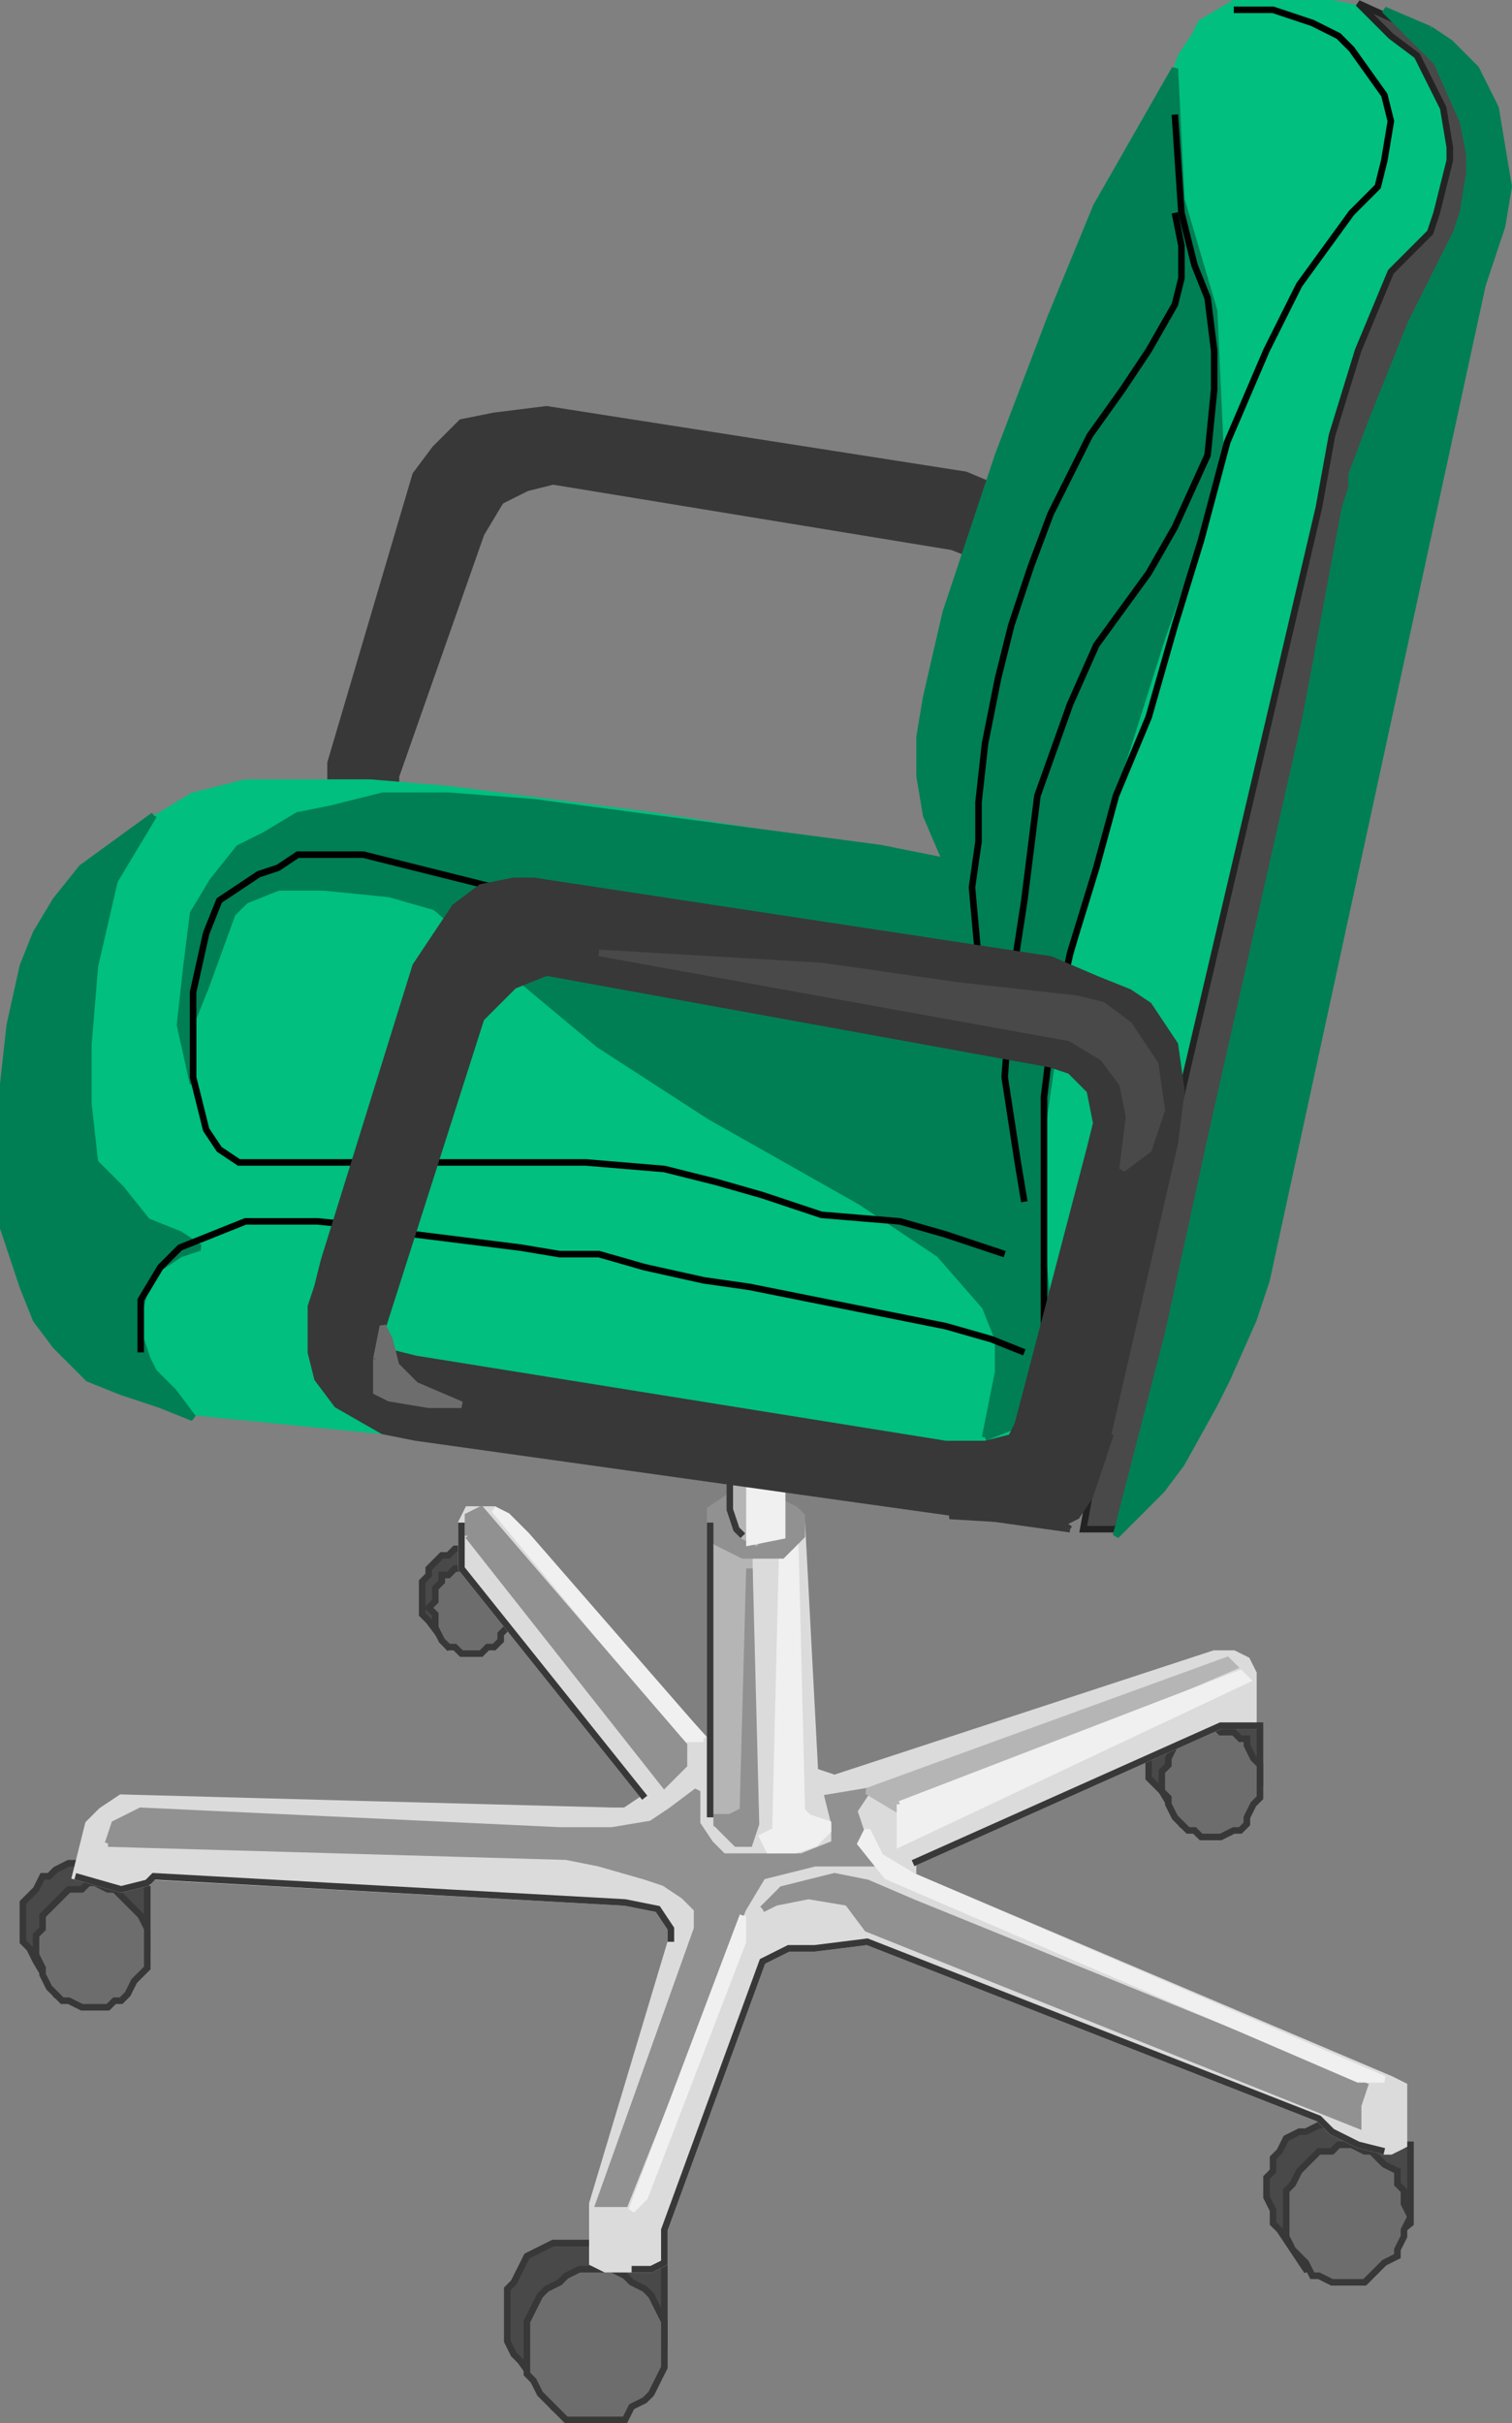
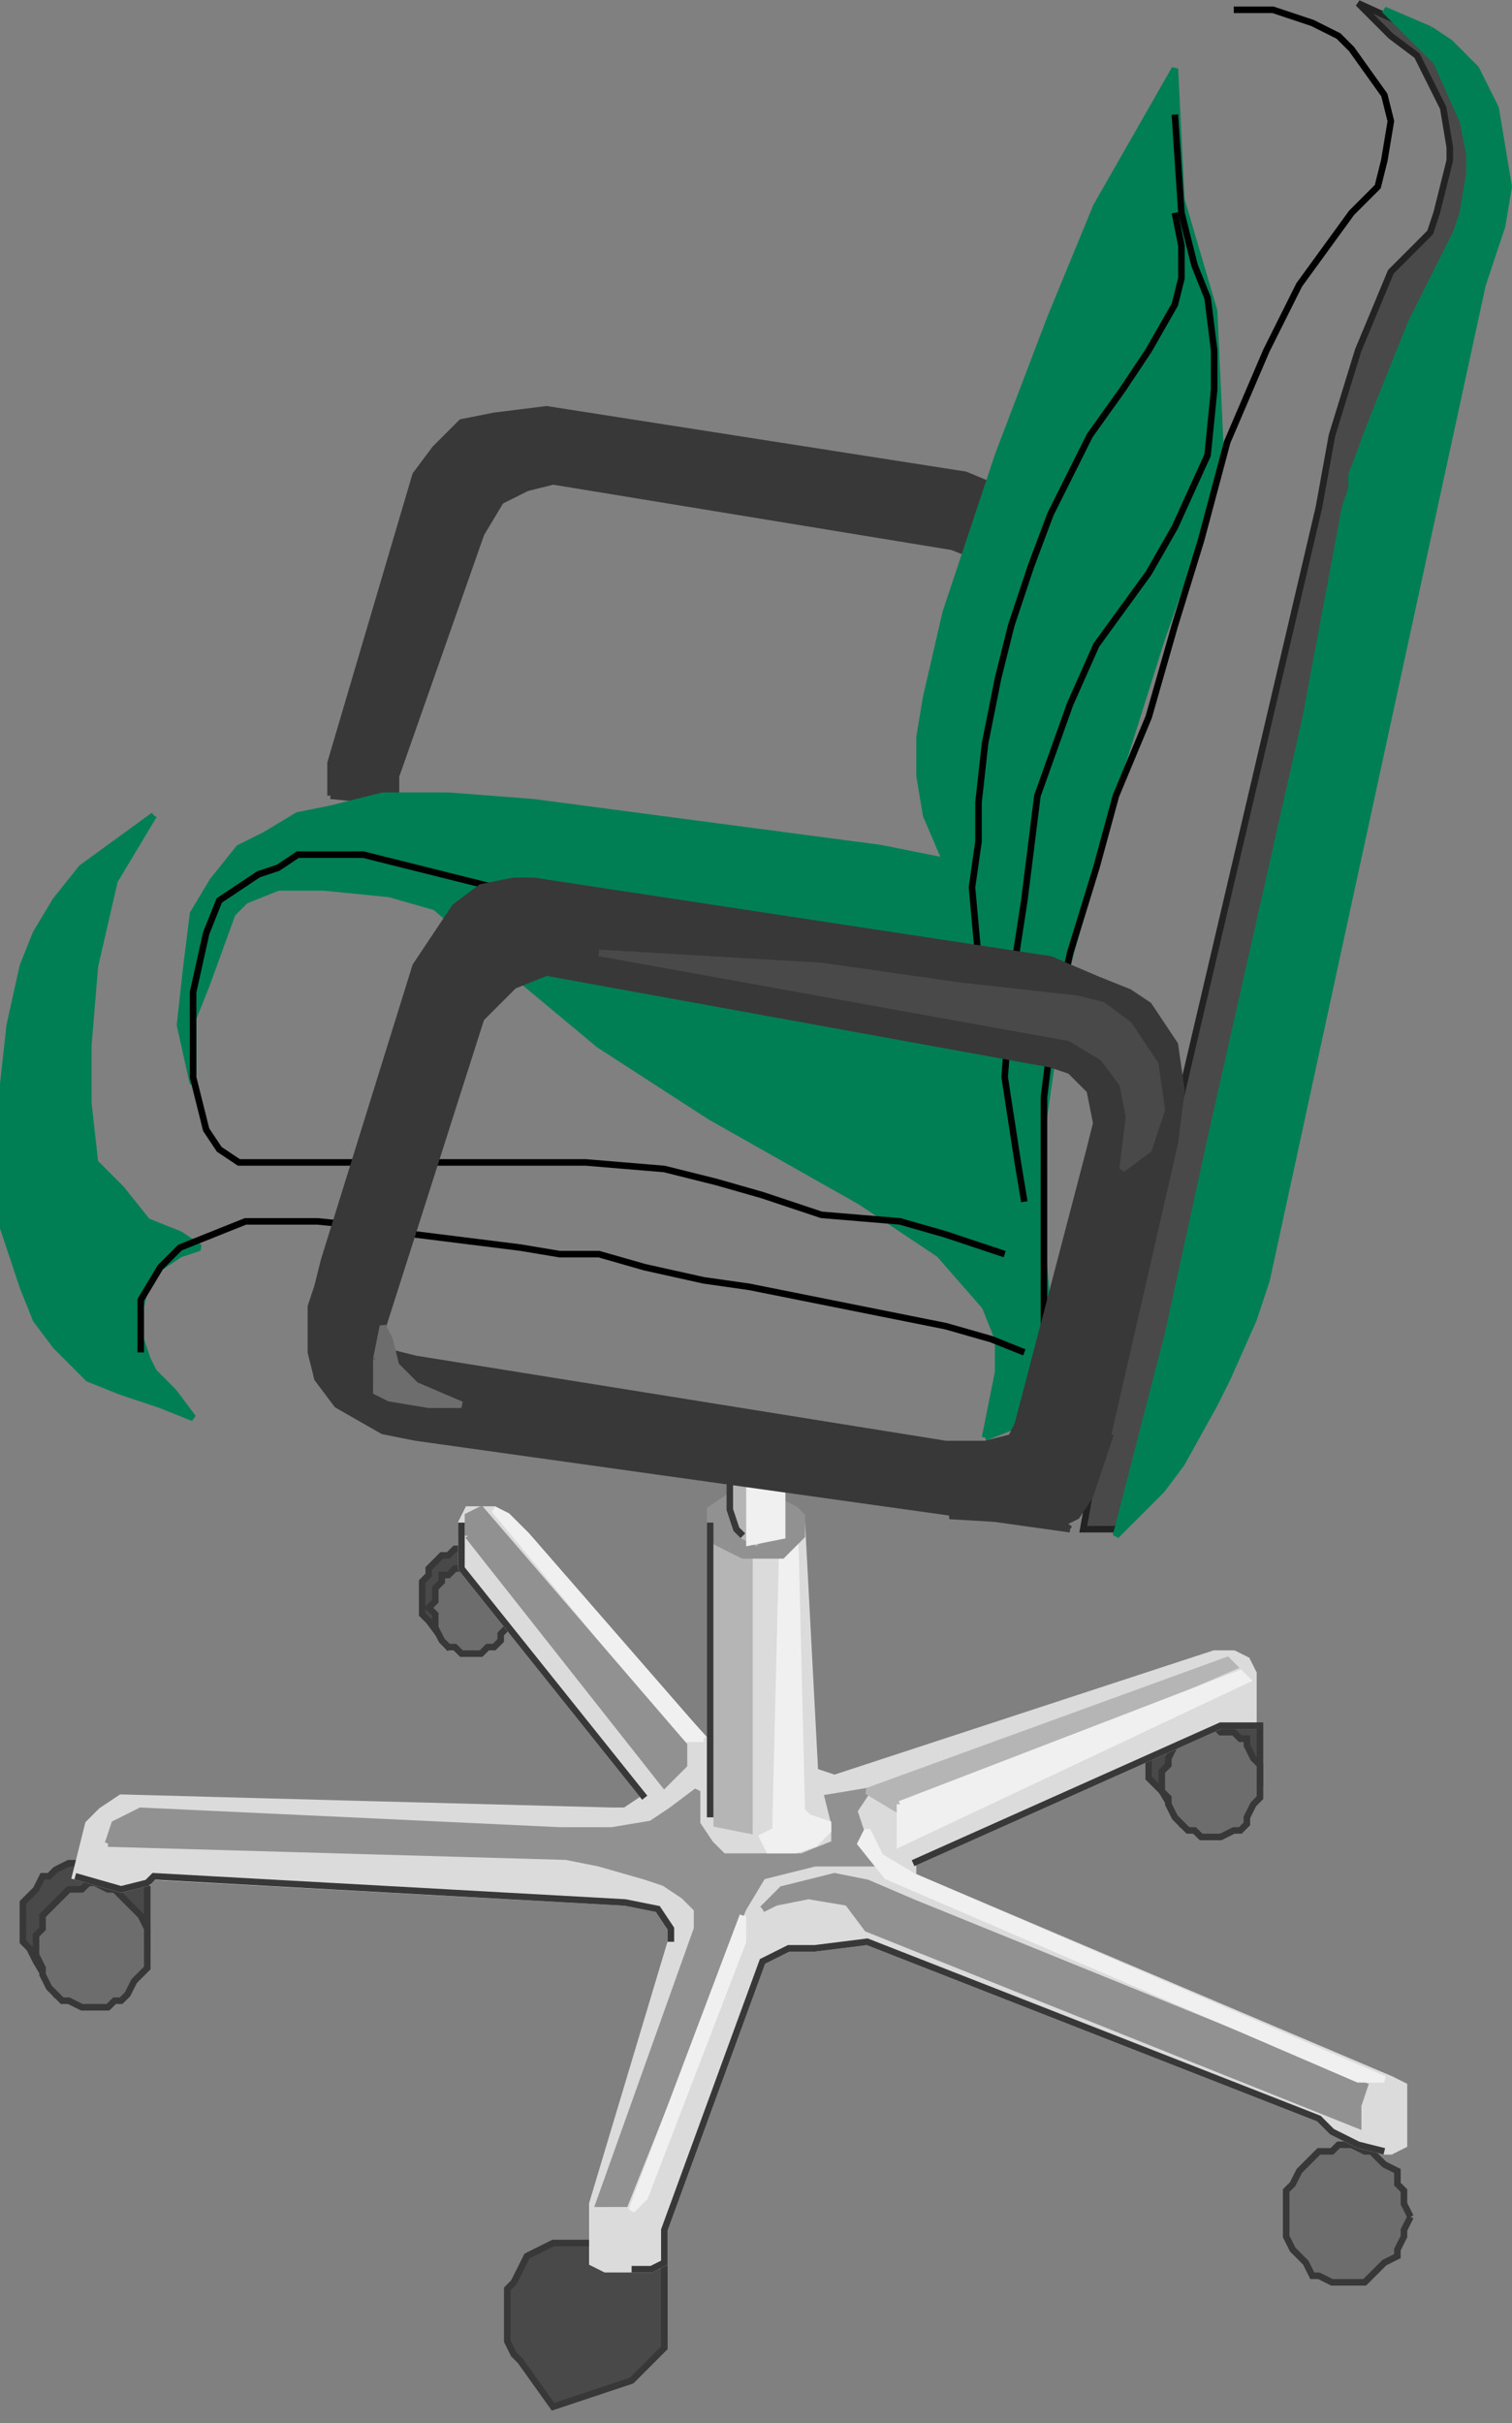
<svg xmlns="http://www.w3.org/2000/svg" width="231.007" height="370" version="1.2">
  <rect width="100%" height="100%" fill="#808080" stroke="none" />
  <g fill="none" fill-rule="evenodd" stroke="#000" stroke-miterlimit="2" font-family="'Sans Serif'" font-size="12.5" font-weight="400">
    <path fill="#383838" stroke="#383838" d="M50.5 121.5v-5l13-44 3-4 4-4 5-1 8-1 64 10 12 5-4 10-10-4-61-10-4 1-4 2-3 5-13 37v4l-10-1" vector-effect="non-scaling-stroke" />
    <path fill="#494949" stroke="#383838" d="M77.5 238.5h1v8l-3 3-7 2-3-4-1-1v-5l1-1v-1l1-1 1-1h1l1-1h3l5 2" vector-effect="non-scaling-stroke" />
    <path fill="#6d6d6d" stroke="#383838" d="m78.5 245.5-1-1v-2l-1-1v-1h-1l-1-1h-5l-1 1h-1v1l-1 1v2l-1 1 1 1v2l1 2 1 1h1l1 1h3l1-1h1l1-1v-1l1-1v-2l1-1" vector-effect="non-scaling-stroke" />
    <path fill="#494949" stroke="#383838" d="M191.5 263.5h1v9l-3 4-9 2-3-5-1-1-1-1v-5l1-2 1-1 1-1h1l1-1h1l1-1h2l1 1 6 2" vector-effect="non-scaling-stroke" />
    <path fill="#6d6d6d" stroke="#383838" d="M192.5 272.5v-3l-1-1-1-2v-1h-1l-1-1h-2l-1-1h-1l-1 1h-1l-1 1h-1l-1 1-1 2v1l-1 1v3l1 1v1l1 2 1 1 1 1h1l1 1h3l2-1h1l1-1v-1l1-2 1-1v-2" vector-effect="non-scaling-stroke" />
    <path fill="#494949" stroke="#383838" d="M21.5 287.5h1v10l-4 4-10 3-3-5-1-2-1-1v-6l1-1 1-1 1-2h1l1-1 2-1h3l1 1 7 2" vector-effect="non-scaling-stroke" />
    <path fill="#6d6d6d" stroke="#383838" d="M22.5 297.5v-3l-1-2-1-1-1-1-1-1-1-1h-1l-2-1h-1l-1 1h-2l-1 1-1 1-1 1-1 1v2l-1 1v3l1 2v1l1 2 1 1 1 1h1l2 1h4l1-1h1l1-1 1-2 1-1 1-1v-3" vector-effect="non-scaling-stroke" />
-     <path fill="#494949" stroke="#383838" d="M213.5 327.5h2v12l-5 4-11 3-4-6-1-1v-2l-1-2v-3l1-1v-2l1-1 1-2 2-1h1l2-1h5l7 3" vector-effect="non-scaling-stroke" />
    <path fill="#6d6d6d" stroke="#383838" d="m215.5 338.5-1-2v-2l-1-1v-2l-2-1-1-1-1-1h-1l-2-1h-2l-1 1h-2l-1 1-1 1-1 1-1 2-1 1v7l1 2 1 1 1 1 1 2h1l2 1h5l1-1 1-1 1-1 2-1v-1l1-2v-1l1-2" vector-effect="non-scaling-stroke" />
    <path fill="#494949" stroke="#383838" d="M99.5 345.5h2v13l-5 5-12 4-5-7-1-1-1-2v-8l1-1 1-2 1-2 2-1 2-1h7l8 3" vector-effect="non-scaling-stroke" />
-     <path fill="#6d6d6d" stroke="#383838" d="M101.5 358.5v-4l-1-2-1-2-1-1-2-1-1-1-2-1h-5l-2 1-1 1-2 1-1 1-1 2-1 2v8l1 1 1 2 1 1 2 2 1 1h9l1-2 2-1 1-1 1-2 1-2v-3" vector-effect="non-scaling-stroke" />
    <path fill="#dbdbdb" stroke="#dbdbdb" d="M108.5 232.5v34l-33-36h-4l-1 2v7l28 35-3 2h-2l-38-1-37-1-3 2-2 2-2 8 7 2 4-1v-1l73 4 5 1 2 3v2l-12 40v9l2 1h7l2-1v-5l15-41 4-2h4l8-1 69 27 2 2 4 2 4 1h1l2-1v-9l-2-1-73-31v-2l47-21h5v-8l-1-2-2-1h-3l-58 19-3-1-2-38h-14" vector-effect="non-scaling-stroke" />
    <path fill="#919191" stroke="#919191" d="m16.5 281.5 70 2 5 1 7 2 3 1 3 2 2 2v3l-15 42h4l18-45 3-5 4-1 4-1h11l-2-2-2-3-1-3 2-3-6 1 1 4v3l-5 2h-12l-2-2-2-3v-5l-4 3-3 2-6 1h-8l-64-3-4 2-1 3" vector-effect="non-scaling-stroke" />
    <path fill="#b5b5b5" stroke="#b5b5b5" d="m137.5 276.5 51-22-1-1-55 20 5 3" vector-effect="non-scaling-stroke" />
    <path fill="#919191" stroke="#919191" d="m116.5 291.5 3-3 4-1 4-1 5 1 7 3 69 28-1 3v3l-75-30-3-4-6-1-5 1-2 1" vector-effect="non-scaling-stroke" />
    <path fill="#f0f0f0" stroke="#f0f0f0" d="m113.5 292.5-17 45 2-2 15-39v-4m-6-27-27-31-1-1-2-2-2-1 29 35h3" vector-effect="non-scaling-stroke" />
    <path fill="#919191" stroke="#919191" d="M71.5 234.5v-3l2-1 31 36v3l-3 3-30-38" vector-effect="non-scaling-stroke" />
    <path fill="#f0f0f0" stroke="#f0f0f0" d="m137.5 275.5 52-20 1 1-53 25v-6m-3 8 5 3 72 31h-4l-72-31-4-5 1-2 2 4" vector-effect="non-scaling-stroke" />
    <path fill="#b5b5b5" stroke="#b5b5b5" d="M109.5 234.5v44l5 1v-42l-5-3" vector-effect="non-scaling-stroke" />
-     <path fill="#919191" stroke="#919191" d="m114.5 239.5-1 37-2 1h-2v1l1 1 2 2h2l1-3-1-39" vector-effect="non-scaling-stroke" />
    <path fill="#f0f0f0" stroke="#f0f0f0" d="m121.5 235.5 1 41 1 1 3 1v1l-2 2-3 1h-4l-1-2 2-1v-1l1-41 2-2" vector-effect="non-scaling-stroke" />
    <path fill="#919191" stroke="#919191" d="m113.5 227.5-2 1-3 2v4l1 1 4 2h6l2-2 1-1v-3l-1-1-2-1-6-2" vector-effect="non-scaling-stroke" />
    <path fill="#b5b5b5" stroke="#b5b5b5" d="M111.5 219.5v11l1 3 1 1 2 1 1-1v-12l-5-3" vector-effect="non-scaling-stroke" />
    <path fill="#f0f0f0" stroke="#f0f0f0" d="M119.5 221.5v13l-5 1v-9l5-5" vector-effect="non-scaling-stroke" />
    <path stroke="#383838" d="M108.5 232.5v45m-38-45v7l28 35m-87 12 7 2 4-1 1-1 72 4 5 1 2 3v2m-6 50h3l2-1v-5l15-41 4-2h4l8-1 69 27 2 2 4 2 4 1m-72-44 47-21h6m-81-44v11l1 3 1 1" vector-effect="non-scaling-stroke" />
-     <path fill="#00bf7f" stroke="#00bf7f" d="m139.5 224.5-81-6-30-3-12-4-7-5-3-5-3-9-2-9v-21l5-21 7-9 6-5 5-3 5-3 8-2h19l12 1 31 4 45 7-4-13 7-20 16-50 7-13 10-27 2-3 1-2 5-3h15l5 1 4 1 14 11v18l-48 183-8 10h-31" vector-effect="non-scaling-stroke" />
    <path fill="#007f54" stroke="#007f54" d="m150.5 219.5 1-5 1-5v-5l-2-5-7-8-12-8-23-13-17-11-18-15-7-6-7-2-10-1h-7l-5 2-2 2-4 11-2 5v10l-2-9 1-9 1-8 3-5 4-5 4-2 5-3 5-1 8-2h10l13 1 53 7 10 2-3-7-1-6v-6l1-6 3-13 4-12 4-12 8-21 7-17 12-21 1 20 5 17 1 22-3 11-6 17-6 19-9 33-4 28 1 16 1 11-2 8-3 5-5 2m-127-95-6 10-3 13-1 12v9l1 9 4 4 4 5 5 2 3 2-3 1-3 2-2 2-1 4v5l1 3 1 2 3 3 3 4-5-2-6-2-5-2-5-5-3-4-2-5-3-9v-22l1-9 2-9 2-5 3-5 4-5 11-8" vector-effect="non-scaling-stroke" />
    <path fill="#494949" stroke="#232323" d="m218.5 5.5 8 8-2 23-41 180-13 17h-5l2-11 34-145 2-11 4-13 5-12 6-6 1-3 2-8v-2l-1-6-1-2-3-6-4-3-5-5 11 5" vector-effect="non-scaling-stroke" />
    <path fill="#007f54" stroke="#007f54" d="m218.5 4.5 3 2 4 4 3 6 1 6 1 6-1 6-2 6-1 3-33 152-2 6-4 9-2 4-5 9-3 4-7 7 8-31 7-32 14-62 6-32 1-3v-2l3-8 6-15 7-14 1-3 1-6v-3l-1-5-4-9-2-2-2-2-4-4 7 3" vector-effect="non-scaling-stroke" />
    <path d="M21.5 206.5v-8l3-5 3-3 5-2 5-2h11l10 1 5 1 8 1 8 1 6 1h6l7 2 9 2 7 1 20 4 10 2 7 2 5 2m-81-71-8-2-4-1-4-1-4-1h-10l-3 2-3 1-3 2-3 2-2 5-2 9v13l2 8 2 3 3 2h53l12 1 8 2 7 2 9 3 12 1 7 2 6 2 3 1m35-190h6l6 2 4 2 2 2 5 7 1 4-1 6-1 4-4 4-8 11-5 10-6 14-4 15-4 13-4 14-5 12-3 11-4 13-3 14-1 8v36" vector-effect="non-scaling-stroke" />
    <path d="m179.5 17.5 1 15 2 8 2 5 1 8v6l-1 10-5 11-4 7-8 11-4 9-5 14-2 16-2 13-1 14 2 13 1 6" vector-effect="non-scaling-stroke" />
    <path d="m179.5 32.5 1 5v5l-1 4-4 7-4 6-5 7-3 6-3 6-3 8-3 9-2 8-2 10-1 9v6l-1 7 1 11 2 7" vector-effect="non-scaling-stroke" />
    <path fill="#383838" stroke="#383838" d="m163.5 233.5-100-14-5-1-7-4-3-4-1-4v-7l1-3 1-4 14-45 6-9 4-3 5-1h3l79 12 7 3 5 2 3 2 2 3 2 3 1 7-1 8-11 48-13-5 11-42 1-4-1-5-3-3-3-1-77-14-5 2-5 5-15 47 1 4 4 1 81 13 19 13" vector-effect="non-scaling-stroke" />
    <path fill="#383838" stroke="#383838" d="M144.5 220.5h6l4-1 1-2 14 2-3 9-2 3-2 1-17-1-1-11" vector-effect="non-scaling-stroke" />
    <path fill="#494949" stroke="#494949" d="m91.5 145.5 72 13 5 3 3 4 1 5-1 8 4-3 2-6-1-7-4-6-4-3-4-1-18-2-21-3-34-2" vector-effect="non-scaling-stroke" />
    <path fill="#6d6d6d" stroke="#6d6d6d" d="m57.5 207.5 1-5 1 2 1 4 3 3 7 3h-5l-6-1-2-1v-5" vector-effect="non-scaling-stroke" />
  </g>
</svg>